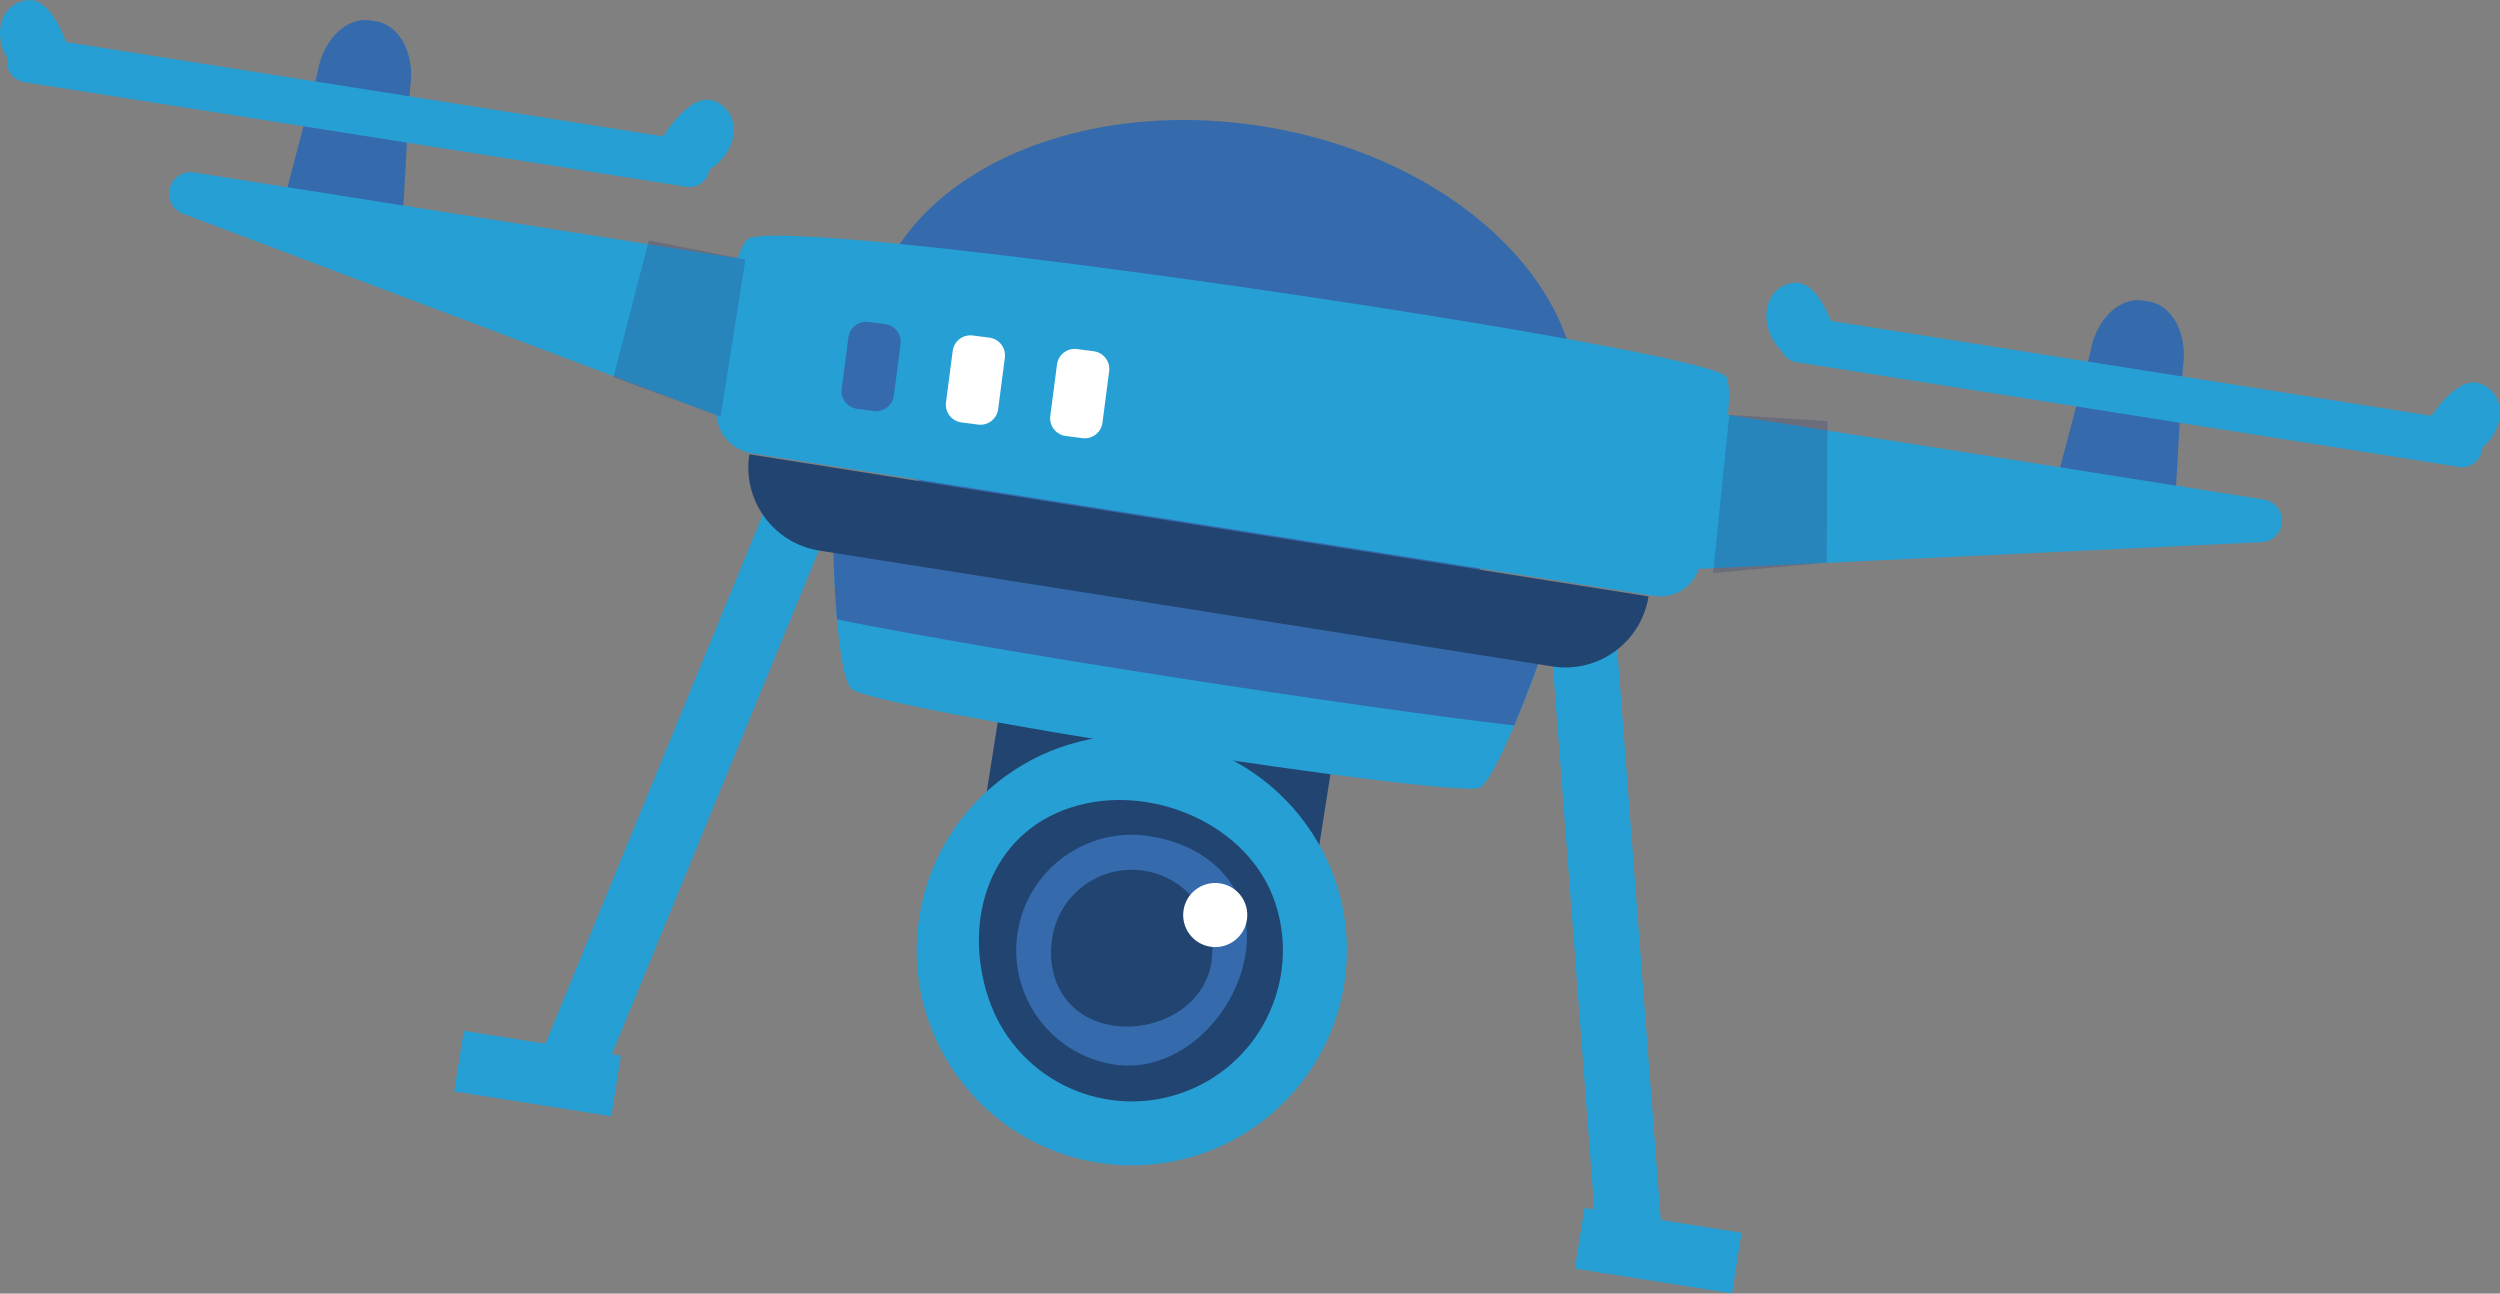
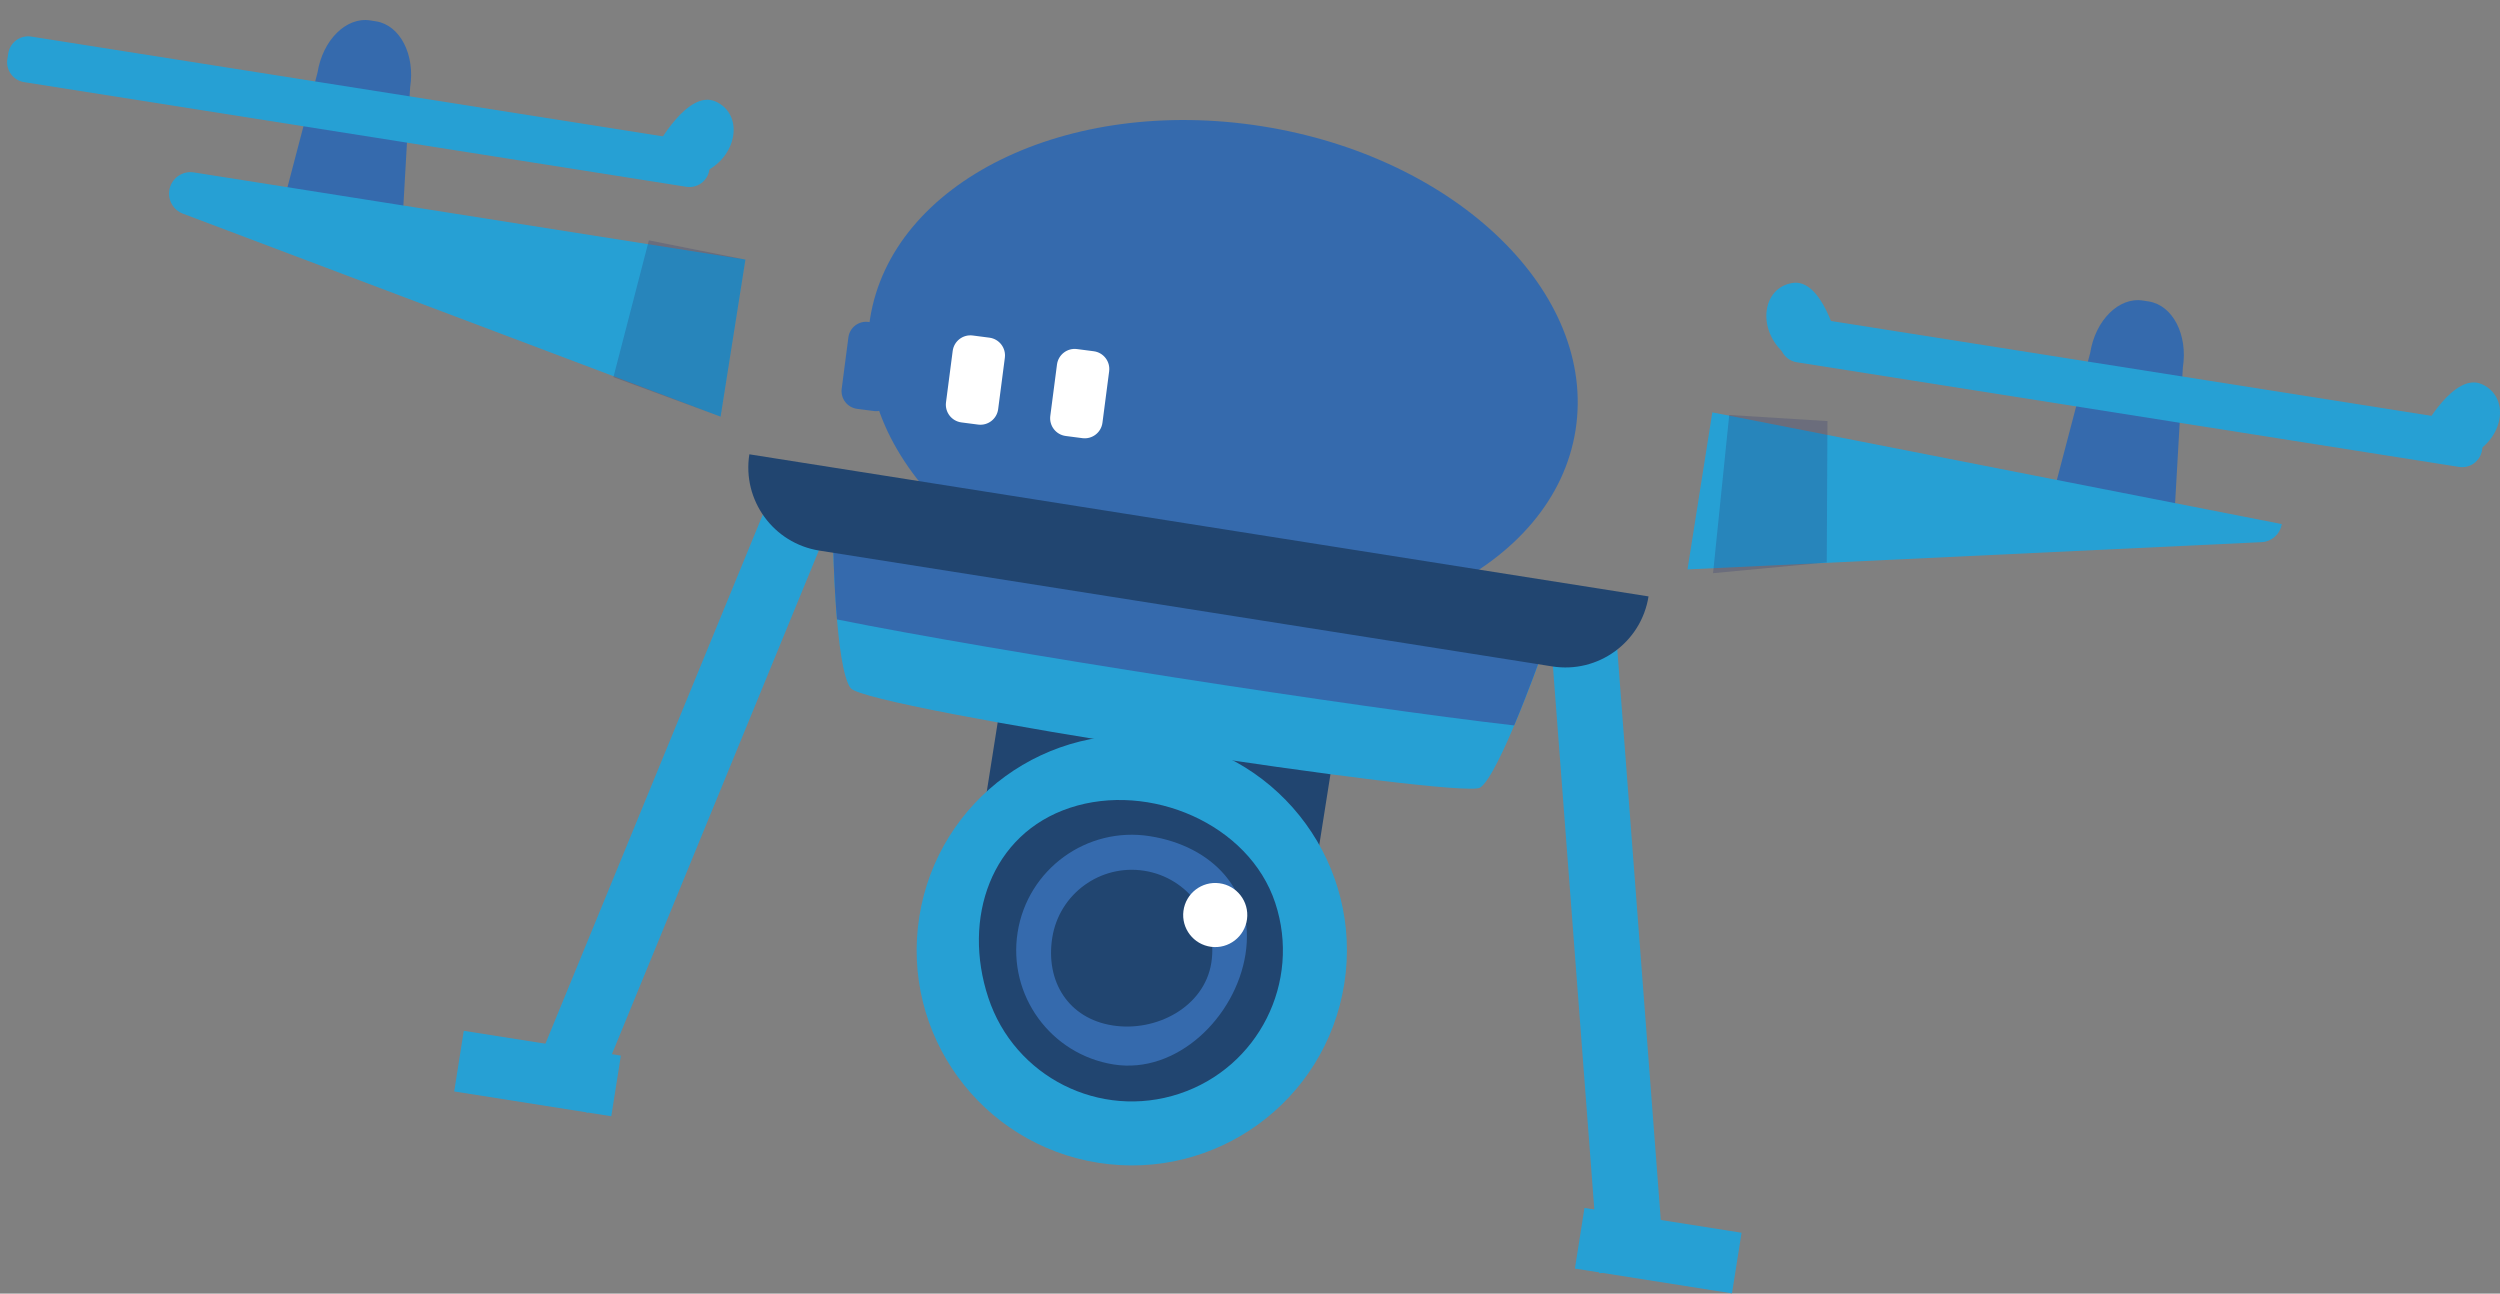
<svg xmlns="http://www.w3.org/2000/svg" xmlns:xlink="http://www.w3.org/1999/xlink" version="1.1" id="Layer_1" x="0px" y="0px" width="148.875px" height="77.033px" viewBox="0 0 148.875 77.033" enable-background="new 0 0 148.875 77.033" xml:space="preserve">
  <rect x="0" y="0" width="148.875" height="77.033" fill="#808080" stroke="none" />
  <g>
    <defs>
      <rect id="SVGID_1_" width="148.875" height="77.033" />
    </defs>
    <clipPath id="SVGID_2_">
      <use xlink:href="#SVGID_1_" overflow="visible" />
    </clipPath>
    <g clip-path="url(#SVGID_2_)">
      <defs>
        <rect id="SVGID_3_" y="0" width="148.875" height="77.033" />
      </defs>
      <clipPath id="SVGID_4_">
        <use xlink:href="#SVGID_3_" overflow="visible" />
      </clipPath>
      <path clip-path="url(#SVGID_4_)" fill="#356AAD" d="M23.843,15.365l-7.518-1.188l2.581-9.846c0.308-1.946,1.714-3.34,3.142-3.115    l0.347,0.055c1.428,0.226,2.336,1.986,2.028,3.932L23.843,15.365z" />
      <path clip-path="url(#SVGID_4_)" fill="#356AAD" d="M121.889,30.858l7.519,1.188l0.581-10.162    c0.307-1.946-0.602-3.706-2.029-3.932l-0.346-0.054c-1.429-0.226-2.835,1.168-3.143,3.114L121.889,30.858z" />
      <path clip-path="url(#SVGID_4_)" fill="#26A0D4" d="M40.87,11.123L1.437,4.891C0.783,4.788,0.335,4.174,0.438,3.519l0.054-0.342    C0.597,2.521,1.21,2.075,1.866,2.179L41.298,8.41c0.654,0.104,1.101,0.718,0.998,1.373l-0.055,0.342    C42.139,10.78,41.524,11.226,40.87,11.123" />
      <path clip-path="url(#SVGID_4_)" fill="#26A0D4" d="M146.434,27.805L107,21.573c-0.653-0.103-1.101-0.717-0.998-1.372l0.055-0.342    c0.104-0.655,0.718-1.102,1.373-0.998l39.433,6.231c0.654,0.104,1.102,0.718,0.998,1.373l-0.055,0.342    C147.702,27.462,147.089,27.908,146.434,27.805" />
      <path clip-path="url(#SVGID_4_)" fill="#356AAD" d="M93.823,25.62c-1.29,8.164-11.741,13.296-23.342,11.462    c-11.601-1.833-19.96-9.937-18.67-18.101c1.29-8.164,11.741-13.296,23.341-11.463C86.754,9.352,95.113,17.456,93.823,25.62" />
-       <path clip-path="url(#SVGID_4_)" fill="#26A0D4" d="M44.494,14.269c-1.119,1.213-1.632,6.855-1.837,10.086    c-0.082,1.294,0.83,2.437,2.111,2.64l53.735,8.491c1.241,0.197,2.423-0.591,2.71-1.815c0.812-3.47,2.222-10.017,1.592-11.225    C101.939,20.786,46.082,12.545,44.494,14.269" />
      <rect x="38.448" y="29.158" transform="matrix(0.925 0.38 -0.38 0.925 21.27 -11.741)" clip-path="url(#SVGID_4_)" fill="#26A0D4" width="3.899" height="37.78" />
      <rect x="93.798" y="37.905" transform="matrix(-0.997 0.076 -0.076 -0.997 195.516 106.186)" clip-path="url(#SVGID_4_)" fill="#26A0D4" width="3.899" height="37.78" />
      <rect x="58.937" y="41.677" transform="matrix(0.988 0.156 -0.156 0.988 8.133 -10.193)" clip-path="url(#SVGID_4_)" fill="#214570" width="20.05" height="10.024" />
      <path clip-path="url(#SVGID_4_)" fill="#26A0D4" d="M80.051,58.59c-1.104,6.988-7.664,11.759-14.653,10.653    C58.41,68.14,53.641,61.58,54.745,54.592c1.104-6.988,7.664-11.759,14.653-10.654C76.386,45.042,81.154,51.603,80.051,58.59" />
      <path clip-path="url(#SVGID_4_)" fill="#214570" d="M75.941,53.769c1.559,4.718-1.003,9.808-5.721,11.366    c-4.719,1.558-9.808-1.003-11.366-5.722c-1.559-4.719,0.15-9.752,4.869-11.311C68.441,46.544,74.382,49.05,75.941,53.769" />
      <path clip-path="url(#SVGID_4_)" fill="#356AAD" d="M74.168,56.83c-0.593,3.754-4.09,7.152-7.844,6.56    c-3.755-0.594-6.317-4.117-5.724-7.872c0.593-3.754,4.118-6.316,7.872-5.724C72.226,50.386,74.761,53.076,74.168,56.83" />
      <path clip-path="url(#SVGID_4_)" fill="#214570" d="M72.134,57.339c-0.413,2.616-3.27,4.138-5.885,3.725    c-2.616-0.414-4.001-2.605-3.587-5.222c0.413-2.615,2.869-4.4,5.484-3.987C70.762,52.269,72.547,54.724,72.134,57.339" />
      <path clip-path="url(#SVGID_4_)" fill="#FFFFFF" d="M74.26,54.736c-0.137,1.045-1.094,1.783-2.139,1.647s-1.783-1.094-1.647-2.139    c0.136-1.047,1.094-1.783,2.139-1.647C73.659,52.733,74.396,53.691,74.26,54.736" />
      <path clip-path="url(#SVGID_4_)" fill="#26A0D4" d="M49.613,32.354c0,0,0.12,7.393,1.04,8.623    c0.919,1.229,36.375,6.646,37.489,5.925c1.114-0.722,3.648-7.882,3.648-7.882L49.613,32.354z" />
      <path clip-path="url(#SVGID_4_)" fill="#356AAD" d="M49.842,36.886c9.434,1.907,30.963,5.24,40.327,6.314    c0.866-2.054,1.62-4.182,1.62-4.182l-42.176-6.665C49.613,32.354,49.65,34.644,49.842,36.886" />
      <path clip-path="url(#SVGID_4_)" fill="#214570" d="M44.624,27.054L44.624,27.054c-0.432,2.734,1.434,5.301,4.169,5.734    l43.643,6.897c2.735,0.433,5.302-1.435,5.734-4.169L44.624,27.054z" />
      <path clip-path="url(#SVGID_4_)" fill="#26A0D4" d="M44.389,15.458l-1.478,9.352L10.892,12.724    c-0.566-0.214-0.905-0.797-0.81-1.395c0.11-0.696,0.764-1.172,1.46-1.062L44.389,15.458z" />
      <g opacity="0.25" clip-path="url(#SVGID_4_)">
        <g>
          <defs>
            <rect id="SVGID_5_" x="36.529" y="14.313" width="7.86" height="10.497" />
          </defs>
          <clipPath id="SVGID_6_">
            <use xlink:href="#SVGID_5_" overflow="visible" />
          </clipPath>
          <polygon clip-path="url(#SVGID_6_)" fill="#2A326E" points="44.389,15.458 42.911,24.81 36.529,22.46 38.641,14.313     " />
        </g>
      </g>
-       <path clip-path="url(#SVGID_4_)" fill="#26A0D4" d="M101.969,24.557l-1.478,9.352l34.186-1.624    c0.605-0.029,1.106-0.478,1.201-1.076c0.11-0.697-0.366-1.351-1.062-1.461L101.969,24.557z" />
+       <path clip-path="url(#SVGID_4_)" fill="#26A0D4" d="M101.969,24.557l-1.478,9.352l34.186-1.624    c0.605-0.029,1.106-0.478,1.201-1.076L101.969,24.557z" />
      <g opacity="0.25" clip-path="url(#SVGID_4_)">
        <g>
          <defs>
            <rect id="SVGID_7_" x="102.012" y="24.713" width="6.813" height="9.419" />
          </defs>
          <clipPath id="SVGID_8_">
            <use xlink:href="#SVGID_7_" overflow="visible" />
          </clipPath>
          <polygon clip-path="url(#SVGID_8_)" fill="#2A326E" points="102.976,24.713 102.013,34.132 108.783,33.492 108.825,25.077           " />
        </g>
      </g>
      <rect x="27.294" y="62.114" transform="matrix(-0.988 -0.156 0.156 -0.988 53.679 132.099)" clip-path="url(#SVGID_4_)" fill="#26A0D4" width="9.468" height="3.654" />
      <rect x="94.044" y="72.662" transform="matrix(-0.988 -0.156 0.156 -0.988 184.72 163.481)" clip-path="url(#SVGID_4_)" fill="#26A0D4" width="9.468" height="3.654" />
      <path clip-path="url(#SVGID_4_)" fill="#356AAD" d="M50.522,20.089l-0.399,3.065c-0.075,0.583,0.336,1.117,0.919,1.193    l0.994,0.129c0.583,0.076,1.117-0.335,1.193-0.918l0.399-3.065c0.075-0.583-0.336-1.117-0.919-1.193l-0.994-0.129    C51.132,19.095,50.598,19.506,50.522,20.089" />
      <path clip-path="url(#SVGID_4_)" fill="#FFFFFF" d="M56.733,20.897l-0.399,3.065c-0.075,0.583,0.336,1.117,0.919,1.193    l0.994,0.129c0.583,0.076,1.117-0.335,1.193-0.918l0.399-3.065c0.075-0.583-0.336-1.117-0.919-1.193l-0.994-0.129    C57.343,19.903,56.809,20.314,56.733,20.897" />
      <path clip-path="url(#SVGID_4_)" fill="#FFFFFF" d="M62.944,21.705l-0.399,3.065c-0.075,0.583,0.336,1.117,0.919,1.193    l0.994,0.129c0.583,0.076,1.117-0.335,1.193-0.918l0.399-3.065c0.075-0.583-0.336-1.117-0.919-1.193l-0.994-0.129    C63.555,20.71,63.021,21.122,62.944,21.705" />
-       <path clip-path="url(#SVGID_4_)" fill="#26A0D4" d="M4.251,3.525c0,0-0.909-3.803-2.702-3.509    c-1.792,0.293-2.107,2.708-0.538,4.14C2.58,5.588,4.251,3.525,4.251,3.525" />
      <path clip-path="url(#SVGID_4_)" fill="#26A0D4" d="M39.102,8.746c0,0,1.851-3.444,3.509-2.702    c1.658,0.742,1.344,3.158-0.538,4.141C40.19,11.168,39.102,8.746,39.102,8.746" />
      <path clip-path="url(#SVGID_4_)" fill="#26A0D4" d="M109.438,20.36c0,0-0.909-3.803-2.702-3.509    c-1.792,0.293-2.107,2.708-0.538,4.14C107.767,22.423,109.438,20.36,109.438,20.36" />
      <path clip-path="url(#SVGID_4_)" fill="#26A0D4" d="M144.288,25.581c0,0,1.851-3.444,3.509-2.702    c1.658,0.742,1.344,3.158-0.538,4.141C145.377,28.003,144.288,25.581,144.288,25.581" />
    </g>
  </g>
</svg>